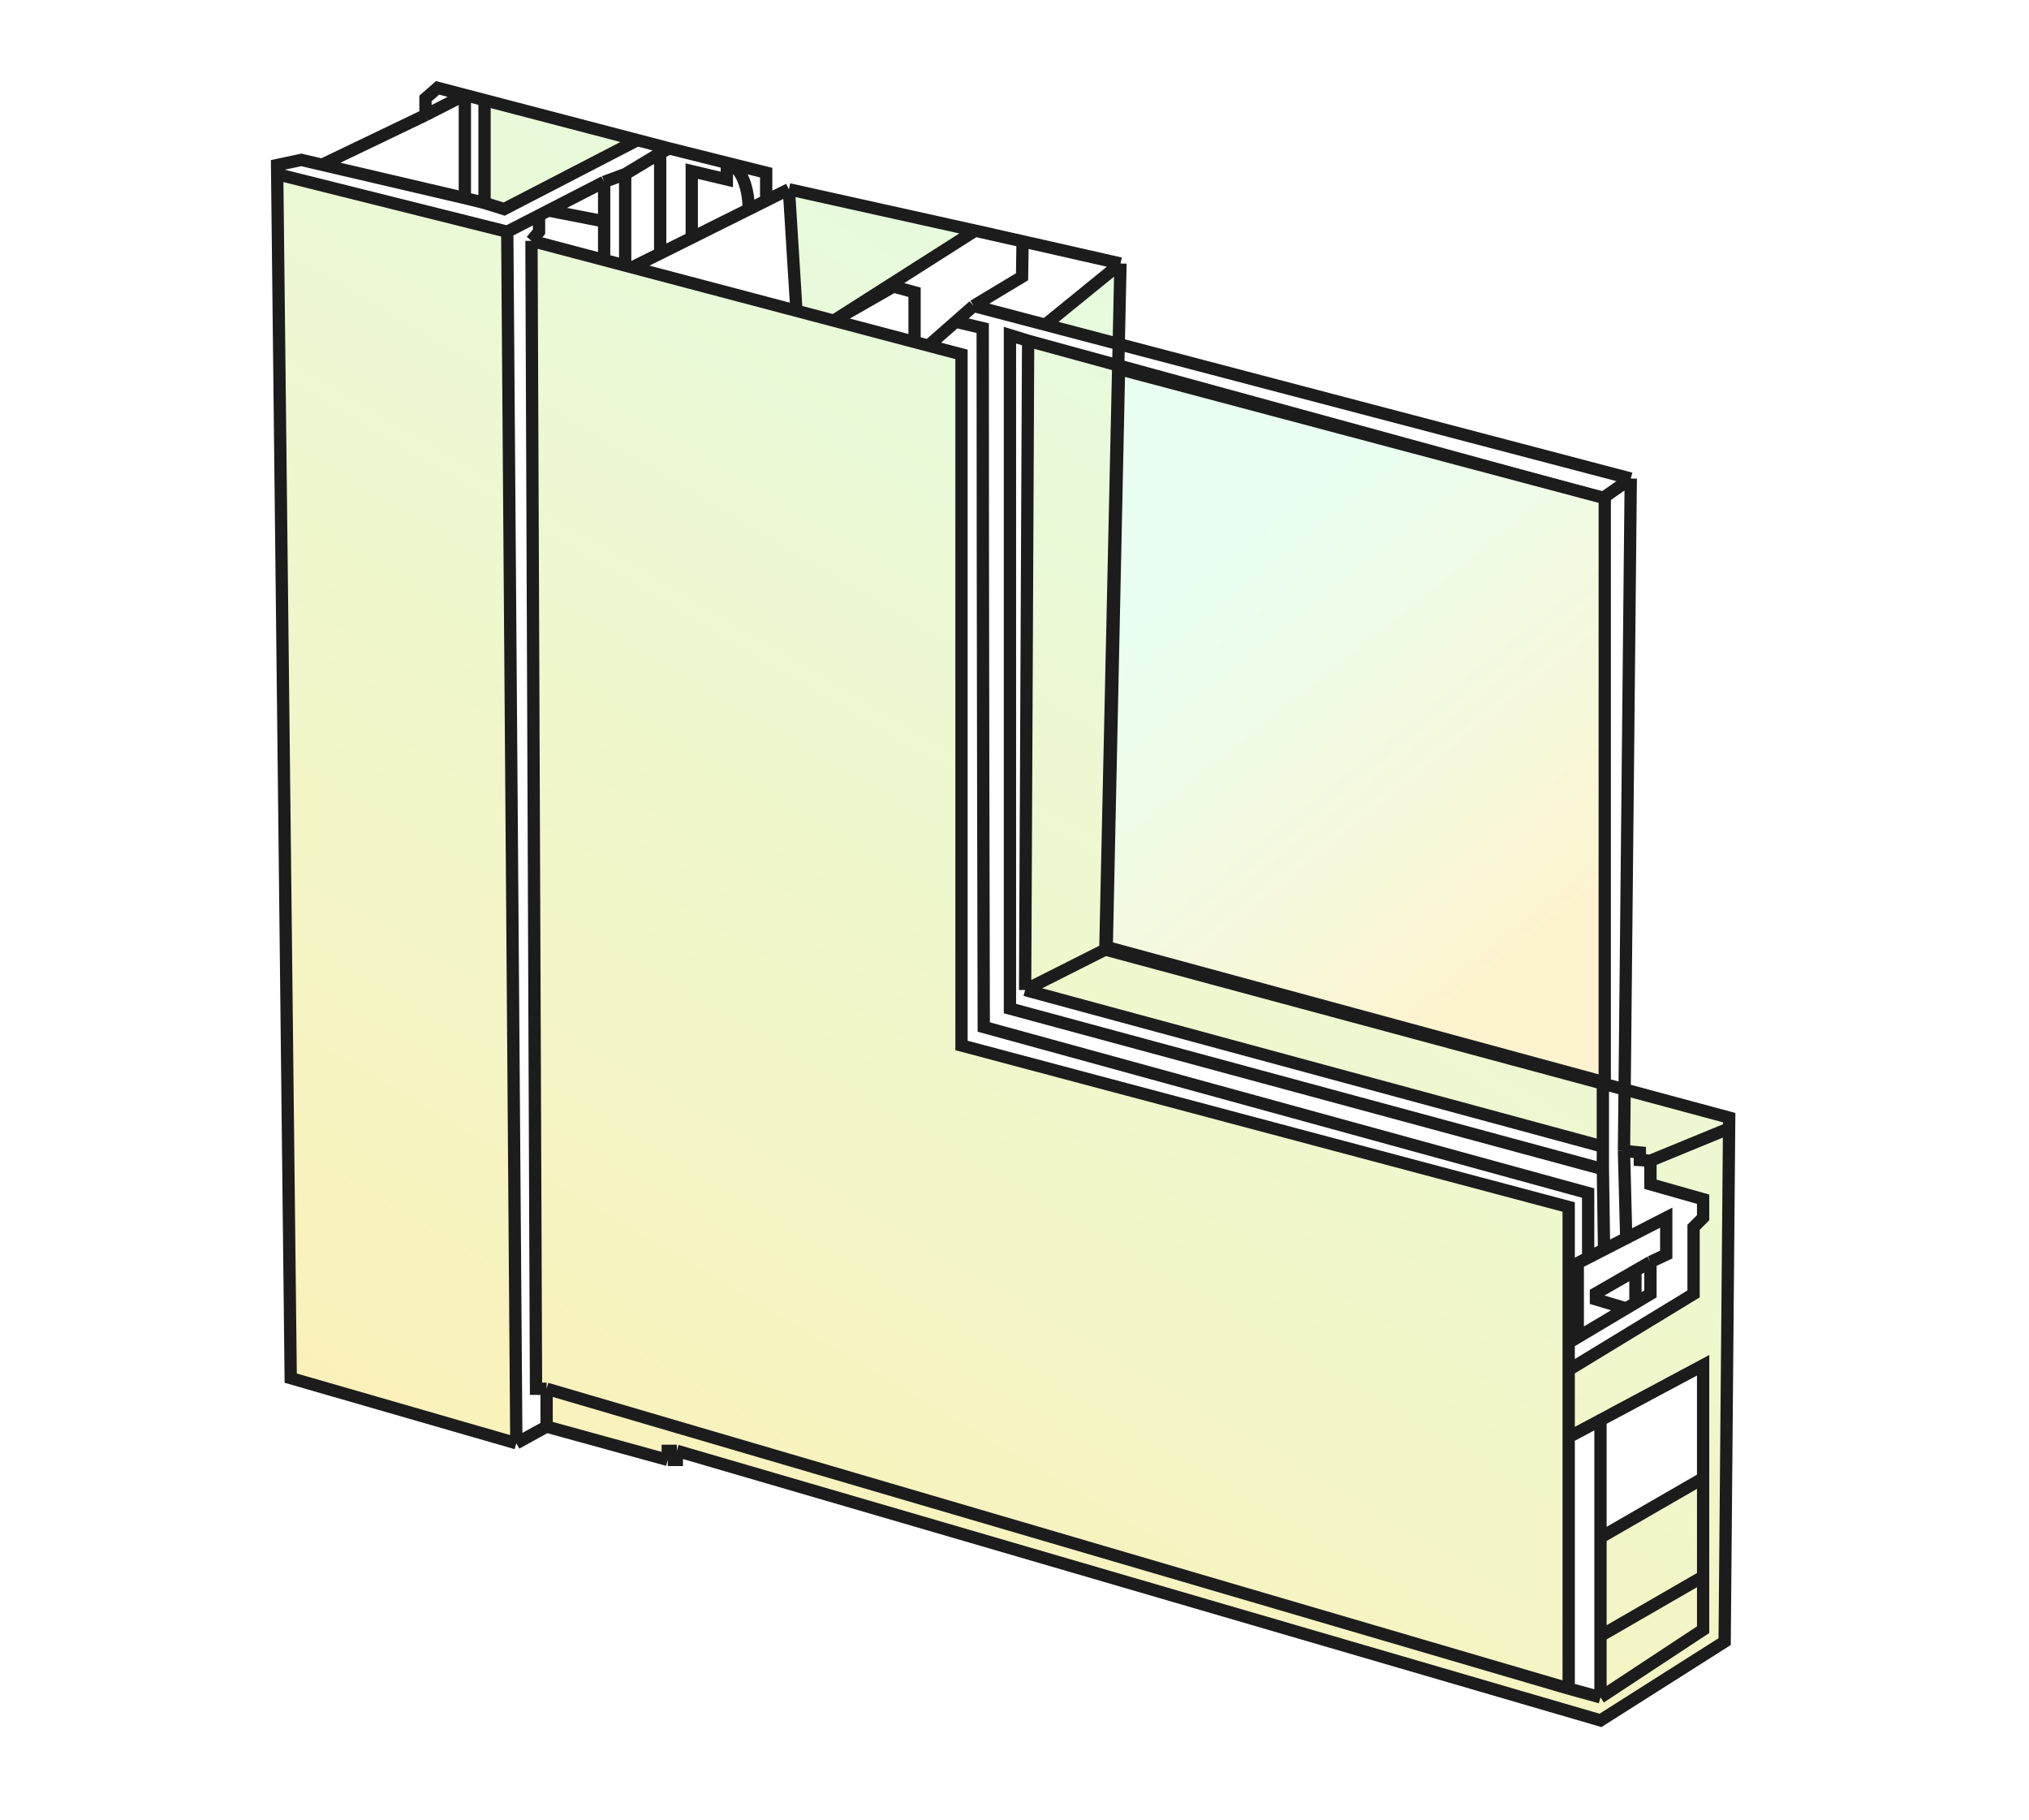
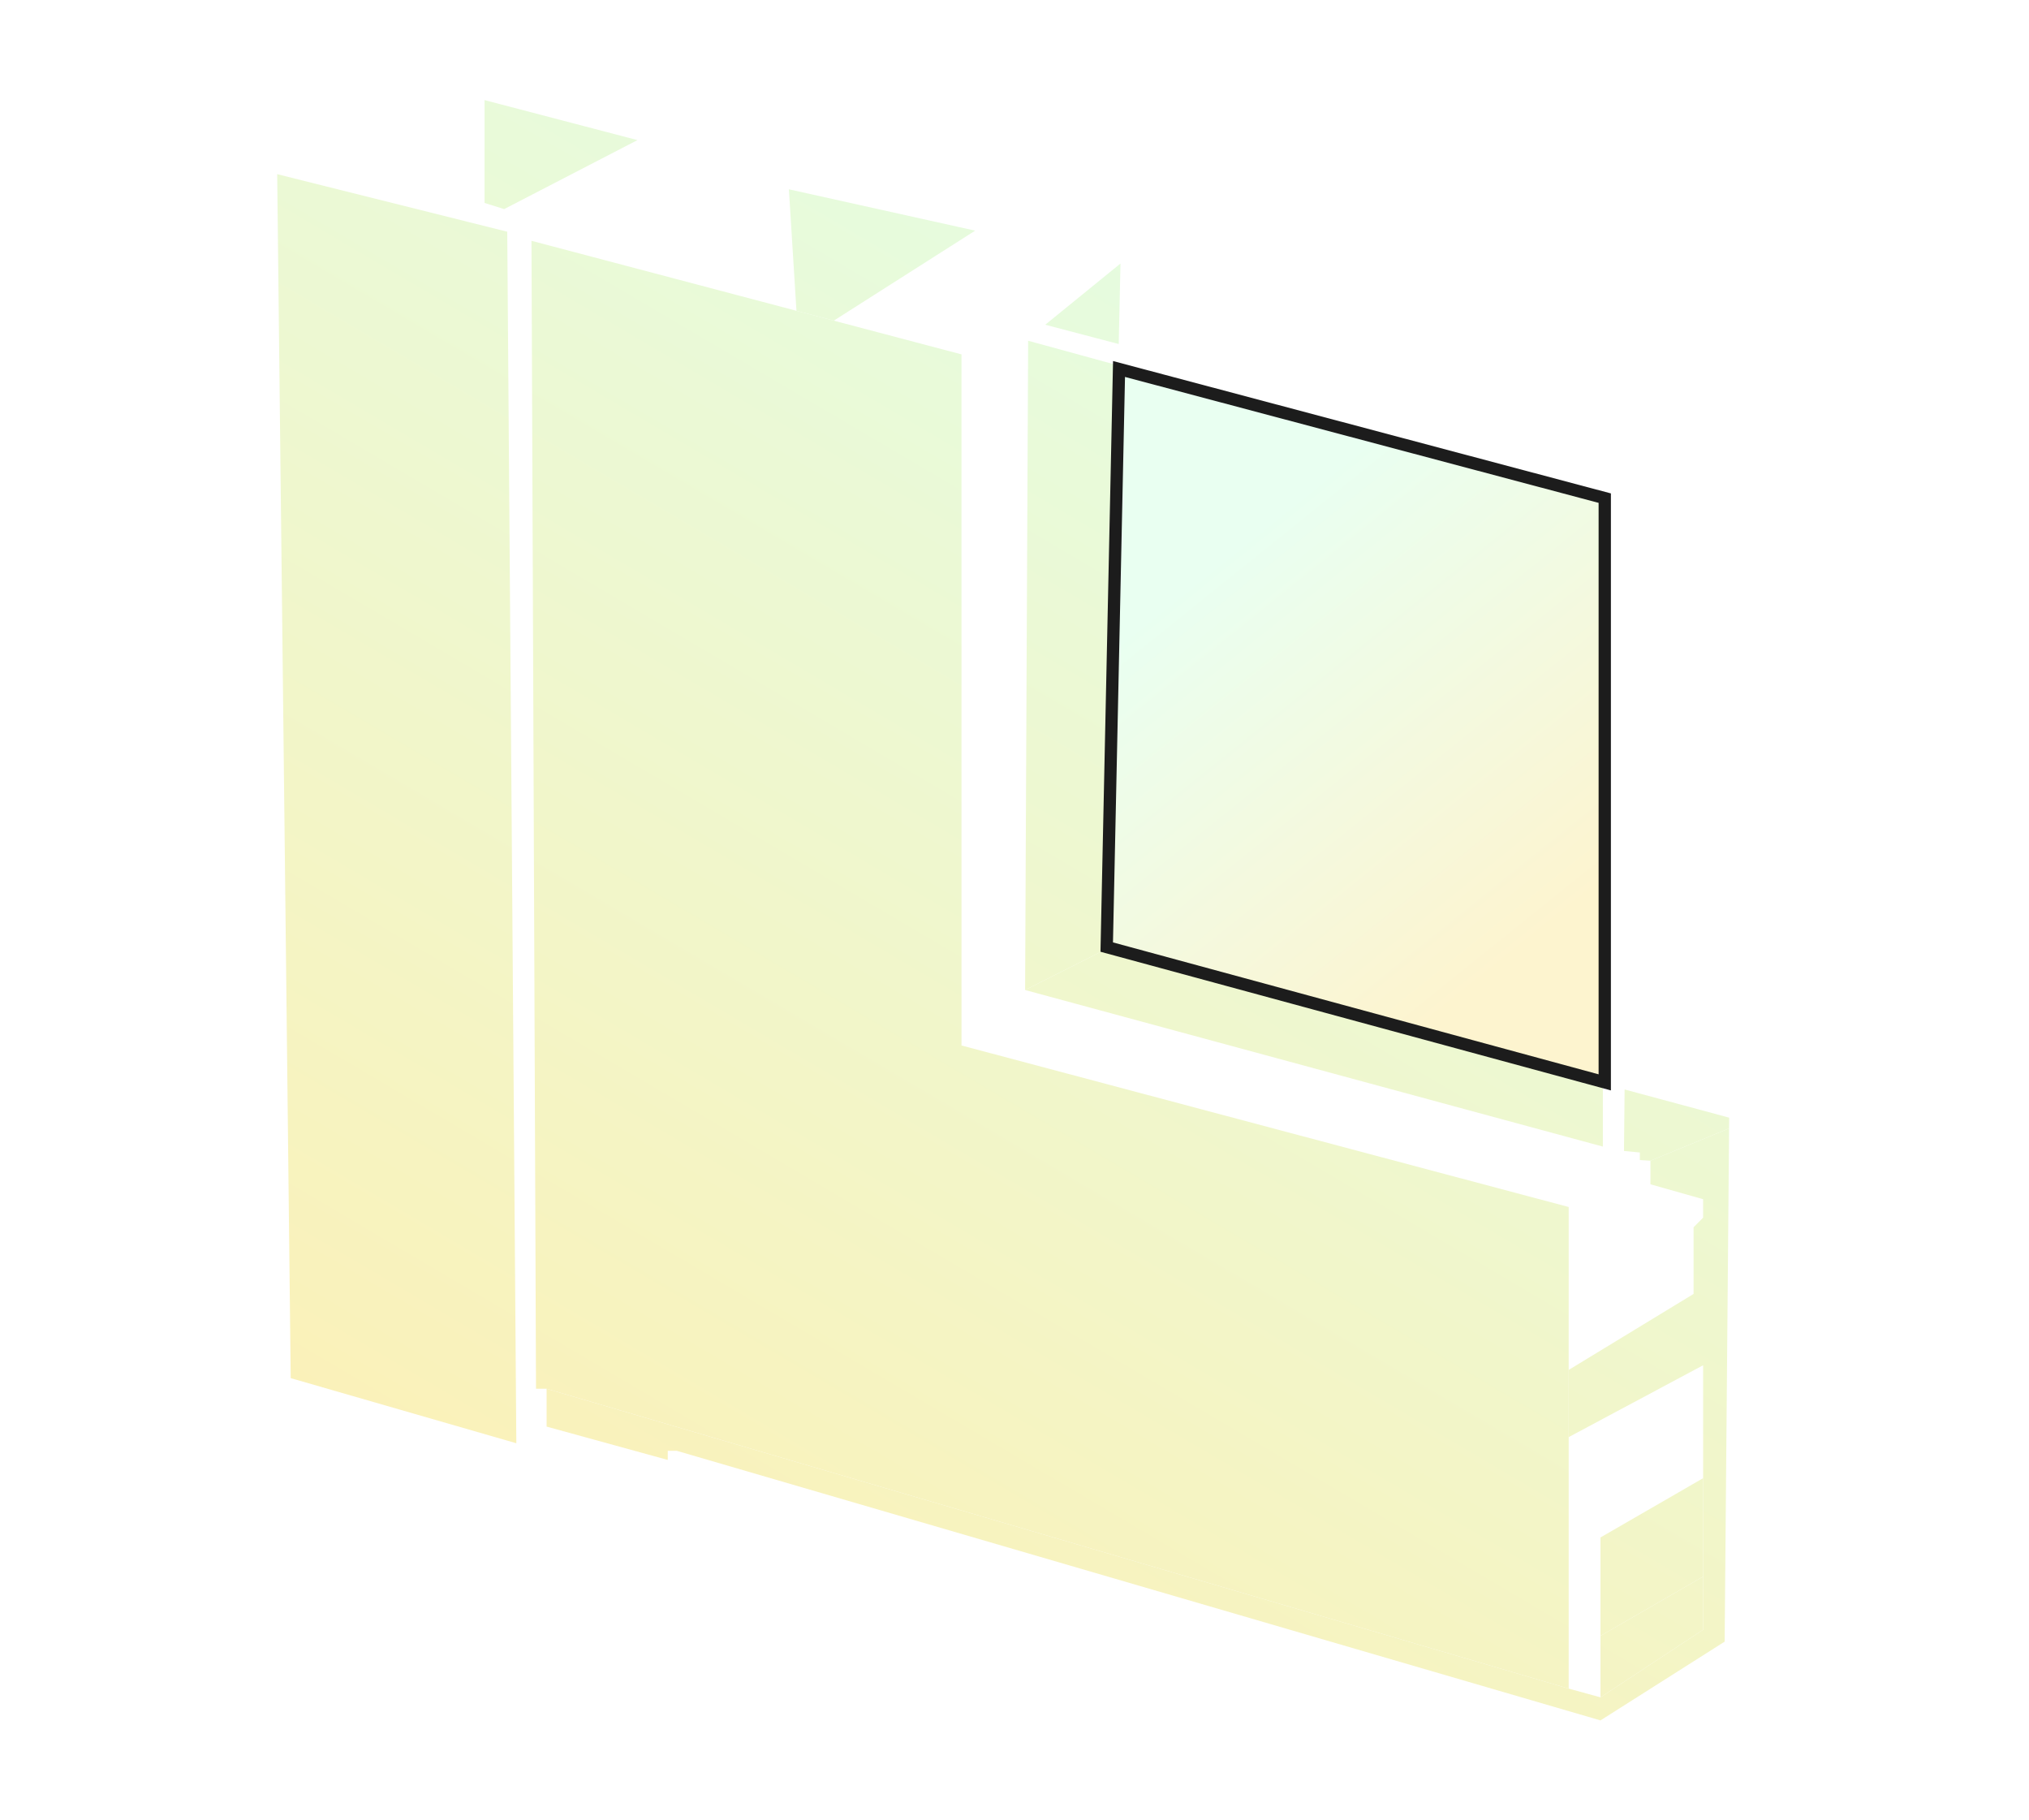
<svg xmlns="http://www.w3.org/2000/svg" width="165" height="148" viewBox="0 0 165 148" fill="none">
  <path d="M43.589 112.909H44.451L127.567 137.288V116.842V111.38V98.133L78.19 85V28.812L75.5 28.102L74.373 27.804L67.805 26.07L64.768 25.268L51.411 21.741L50.84 21.59L49.13 21.138L43.22 19.578L43.589 112.909Z" fill="url(#paint0_linear_12591_11565)" />
  <path d="M41.988 117.341L41.25 18.839L22.541 14.16L23.641 112.047L41.988 117.341Z" fill="url(#paint1_linear_12591_11565)" />
  <path d="M90.936 29.71L89.888 77.201L130.346 88.101V40.5L90.936 29.71Z" fill="url(#paint2_linear_12591_11565)" />
  <path d="M79.3 18.753C78.837 18.65 78.377 18.547 77.916 18.445L64.153 15.391L64.768 25.268L67.805 26.07L79.3 18.753Z" fill="url(#paint3_linear_12591_11565)" />
  <path d="M51.839 11.391L39.403 8.139V16.5L41 17L51.839 11.391Z" fill="url(#paint4_linear_12591_11565)" />
  <path d="M83.363 80.491L89.888 77.201L90.936 29.71L83.608 27.704L83.363 80.491Z" fill="url(#paint5_linear_12591_11565)" />
  <path d="M85 26.402L90.975 27.971L91.119 21.424L85 26.402Z" fill="url(#paint6_linear_12591_11565)" />
  <path d="M89.888 77.201L83.363 80.491L130.346 93.222V88.101L89.888 77.201Z" fill="url(#paint7_linear_12591_11565)" />
  <path d="M133.354 93.701V94.316L134.216 94.37L140.611 91.743L140.619 90.869L132.115 88.578L132.064 93.578L133.354 93.701Z" fill="url(#paint8_linear_12591_11565)" />
  <path d="M130.153 138L138.5 132.5V128.181L130.153 133V138Z" fill="url(#paint9_linear_12591_11565)" />
  <path d="M138.5 128.181L130.153 133V125L138.5 120.181V128.181Z" fill="url(#paint10_linear_12591_11565)" />
  <path fill-rule="evenodd" clip-rule="evenodd" d="M44.451 112.909L127.567 137.288L130.153 138L138.5 132.5V128.181V120.181V111L130.153 115.46L127.567 116.842V111.38L137.723 105.201V99.782L138.5 99V97.5L134.216 96.286V95.055V94.37L140.611 91.743L140.556 98.133L140.25 133.471L130.153 139.874L55.041 117.957H54.302V118.696L44.451 115.987V112.909Z" fill="url(#paint11_linear_12591_11565)" />
-   <path d="M44.451 112.909H43.589L43.22 19.578M44.451 112.909L127.567 137.288M44.451 112.909V115.987M127.567 137.288V116.842M127.567 137.288L130.153 138M127.567 116.842V111.38M127.567 116.842L130.153 115.46M127.567 111.38V98.133L78.19 85V28.812L75.5 28.102M127.567 111.38L137.723 105.201V99.782L138.5 99V97.5L134.216 96.286V95.055V94.37M75.5 28.102L74.373 27.804M75.5 28.102L43.22 19.578M75.5 28.102L77.717 26.154M74.373 27.804L67.805 26.07M74.373 27.804V23.764L72.664 23.293L67.805 26.07M67.805 26.07L64.768 25.268M67.805 26.07L79.3 18.753M64.768 25.268L51.411 21.741M64.768 25.268L64.153 15.391M51.411 21.741L50.84 21.59M51.411 21.741L53.686 20.607M51.411 21.741L64.153 15.391M50.84 21.59L49.13 21.138M50.84 21.59V14.16M49.13 21.138L43.22 19.578M49.13 21.138V14.788M49.13 21.138V18L44.603 17.115M43.22 19.578L43.835 18.839V17.51M41.988 117.341L41.25 18.839M41.988 117.341L23.641 112.047L22.541 14.16M41.988 117.341L44.451 115.987M41.25 18.839L22.541 14.16M41.25 18.839L43.835 17.51M22.541 14.16L22.533 13.421L24.5 13L26.192 13.394M90.936 29.71L89.888 77.201M90.936 29.71L130.346 40.5M90.936 29.71L83.608 27.704M90.936 29.71L90.975 27.971M89.888 77.201L130.346 88.101M89.888 77.201L83.363 80.491M130.346 88.101V40.5M130.346 88.101V93.222M130.346 88.101L132.115 88.578M130.346 40.5L132.615 38.909M79.3 18.753C78.837 18.65 78.377 18.547 77.916 18.445M79.3 18.753L79.302 18.752L77.916 18.445M79.3 18.753C82.849 19.547 86.514 20.373 91.119 21.424M77.916 18.445L64.153 15.391M77.916 18.445C73.762 17.518 69.621 16.604 64.153 15.391M64.153 15.391L62.306 16.312M39.403 8.139L51.839 11.391L41 17L39.403 16.5M39.403 8.139V16.5M39.403 8.139L37.802 7.721M39.403 16.5L37.802 16.105M83.363 80.491L83.608 27.704M83.363 80.491L130.346 93.222M83.608 27.704L82.13 27.248V82L130.346 95.055M90.975 27.971L85 26.402L91.119 21.424M90.975 27.971L91.119 21.424M90.975 27.971L79.175 24.872M90.975 27.971L132.615 38.909M91.119 21.424L83.157 19.619L83.115 22.5L79.175 24.872M130.346 93.222V95.055M134.216 94.37L133.354 94.316V93.701L132.064 93.578M134.216 94.37L140.611 91.743M140.611 91.743L140.619 90.869L132.115 88.578M140.611 91.743L140.556 98.133L140.25 133.471L130.153 139.874L55.041 117.957M132.115 88.578L132.064 93.578M132.115 88.578L132.615 38.909M132.064 93.578L132.246 100.669L130.445 101.592M130.153 115.46L138.5 111V120.181M130.153 115.46V125M130.153 125L138.5 120.181M130.153 125V133M138.5 120.181V128.181M130.153 138L138.5 132.5V128.181M130.153 138V133M138.5 128.181L130.153 133M55.041 117.957H54.302V118.696M55.041 117.957V118.696H54.302M54.302 118.696L44.451 115.987M43.835 17.51L44.603 17.115M54.425 12.067L35.585 7.142L34.6 8.004V9.358M54.425 12.067L53.686 12.447M54.425 12.067L62.306 14.037V16.312M34.6 9.358L26.192 13.394M34.6 9.358L37.802 7.721M34.6 9.358L31.585 10.805L26.192 13.394M26.192 13.394L37.802 16.105M53.686 12.447L50.84 14.16M53.686 12.447V20.607M62.306 16.312L61.928 16.5M37.802 16.105V7.721M44.603 17.115L49.13 14.788M49.13 14.788L50.84 14.16M130.445 101.592L129.149 102.235V97L80 83.5C80 83.5 79.914 48.413 79.914 26.679L77.717 26.154M130.445 101.592L130.346 95.055M53.686 20.607L56.254 19.328M56.254 19.328V15.145V13.914L59.107 14.591V13.237C60.418 13.565 60.886 15.546 60.886 17.019L61.928 16.5M56.254 19.328L61.928 16.5M79.175 24.872L77.717 26.154M132.246 106.375L128.306 108.722V102.689L135.5 99V102L134.216 102.603M132.246 106.375L129.783 105.644V105.152L132.995 103.305M132.246 106.375L132.995 105.929M134.216 102.603L132.995 103.305M134.216 102.603V105.201L132.995 105.929M132.995 103.305V105.929" stroke="#1C1C1C" />
  <g filter="url(#filter0_n_12591_11565)">
    <path d="M90 77L91 30L130.5 40.5V88L90 77Z" fill="#D9D9D9" />
    <path d="M90 77L91 30L130.5 40.5V88L90 77Z" fill="url(#paint12_linear_12591_11565)" />
    <path d="M90 77L91 30L130.5 40.5V88L90 77Z" stroke="#1C1C1C" />
  </g>
  <defs>
    <filter id="filter0_n_12591_11565" x="89.492" y="29.354" width="41.508" height="59.3" filterUnits="userSpaceOnUse" color-interpolation-filters="sRGB">
      <feFlood flood-opacity="0" result="BackgroundImageFix" />
      <feBlend mode="normal" in="SourceGraphic" in2="BackgroundImageFix" result="shape" />
      <feTurbulence type="fractalNoise" baseFrequency="1.429 1.429" stitchTiles="stitch" numOctaves="3" result="noise" seed="1222" />
      <feColorMatrix in="noise" type="luminanceToAlpha" result="alphaNoise" />
      <feComponentTransfer in="alphaNoise" result="coloredNoise1">
        <feFuncA type="discrete" tableValues="1 1 1 1 1 1 1 1 1 1 1 1 1 1 1 1 1 1 1 1 1 1 1 1 1 1 1 1 1 1 1 1 1 1 1 1 1 1 1 1 1 1 1 1 1 1 1 1 1 1 1 0 0 0 0 0 0 0 0 0 0 0 0 0 0 0 0 0 0 0 0 0 0 0 0 0 0 0 0 0 0 0 0 0 0 0 0 0 0 0 0 0 0 0 0 0 0 0 0 0 " />
      </feComponentTransfer>
      <feComposite operator="in" in2="shape" in="coloredNoise1" result="noise1Clipped" />
      <feFlood flood-color="rgba(0, 0, 0, 0.08)" result="color1Flood" />
      <feComposite operator="in" in2="noise1Clipped" in="color1Flood" result="color1" />
      <feMerge result="effect1_noise_12591_11565">
        <feMergeNode in="shape" />
        <feMergeNode in="color1" />
      </feMerge>
    </filter>
    <linearGradient id="paint0_linear_12591_11565" x1="140.619" y1="7.142" x2="52.072" y2="157.293" gradientUnits="userSpaceOnUse">
      <stop stop-color="#DFFFEB" />
      <stop offset="1" stop-color="#FFEFB1" />
    </linearGradient>
    <linearGradient id="paint1_linear_12591_11565" x1="140.619" y1="7.142" x2="52.072" y2="157.293" gradientUnits="userSpaceOnUse">
      <stop stop-color="#DFFFEB" />
      <stop offset="1" stop-color="#FFEFB1" />
    </linearGradient>
    <linearGradient id="paint2_linear_12591_11565" x1="140.619" y1="7.142" x2="52.072" y2="157.293" gradientUnits="userSpaceOnUse">
      <stop stop-color="#DFFFEB" />
      <stop offset="1" stop-color="#FFEFB1" />
    </linearGradient>
    <linearGradient id="paint3_linear_12591_11565" x1="140.619" y1="7.142" x2="52.072" y2="157.293" gradientUnits="userSpaceOnUse">
      <stop stop-color="#DFFFEB" />
      <stop offset="1" stop-color="#FFEFB1" />
    </linearGradient>
    <linearGradient id="paint4_linear_12591_11565" x1="140.619" y1="7.142" x2="52.072" y2="157.293" gradientUnits="userSpaceOnUse">
      <stop stop-color="#DFFFEB" />
      <stop offset="1" stop-color="#FFEFB1" />
    </linearGradient>
    <linearGradient id="paint5_linear_12591_11565" x1="140.619" y1="7.142" x2="52.072" y2="157.293" gradientUnits="userSpaceOnUse">
      <stop stop-color="#DFFFEB" />
      <stop offset="1" stop-color="#FFEFB1" />
    </linearGradient>
    <linearGradient id="paint6_linear_12591_11565" x1="140.619" y1="7.142" x2="52.072" y2="157.293" gradientUnits="userSpaceOnUse">
      <stop stop-color="#DFFFEB" />
      <stop offset="1" stop-color="#FFEFB1" />
    </linearGradient>
    <linearGradient id="paint7_linear_12591_11565" x1="140.619" y1="7.142" x2="52.072" y2="157.293" gradientUnits="userSpaceOnUse">
      <stop stop-color="#DFFFEB" />
      <stop offset="1" stop-color="#FFEFB1" />
    </linearGradient>
    <linearGradient id="paint8_linear_12591_11565" x1="140.619" y1="7.142" x2="52.072" y2="157.293" gradientUnits="userSpaceOnUse">
      <stop stop-color="#DFFFEB" />
      <stop offset="1" stop-color="#FFEFB1" />
    </linearGradient>
    <linearGradient id="paint9_linear_12591_11565" x1="140.619" y1="7.142" x2="52.072" y2="157.293" gradientUnits="userSpaceOnUse">
      <stop stop-color="#DFFFEB" />
      <stop offset="1" stop-color="#FFEFB1" />
    </linearGradient>
    <linearGradient id="paint10_linear_12591_11565" x1="140.619" y1="7.142" x2="52.072" y2="157.293" gradientUnits="userSpaceOnUse">
      <stop stop-color="#DFFFEB" />
      <stop offset="1" stop-color="#FFEFB1" />
    </linearGradient>
    <linearGradient id="paint11_linear_12591_11565" x1="140.619" y1="7.142" x2="52.072" y2="157.293" gradientUnits="userSpaceOnUse">
      <stop stop-color="#DFFFEB" />
      <stop offset="1" stop-color="#FFEFB1" />
    </linearGradient>
    <linearGradient id="paint12_linear_12591_11565" x1="112" y1="35" x2="137.298" y2="66.465" gradientUnits="userSpaceOnUse">
      <stop stop-color="#E9FFF1" />
      <stop offset="1" stop-color="#FDF4CF" />
    </linearGradient>
  </defs>
</svg>